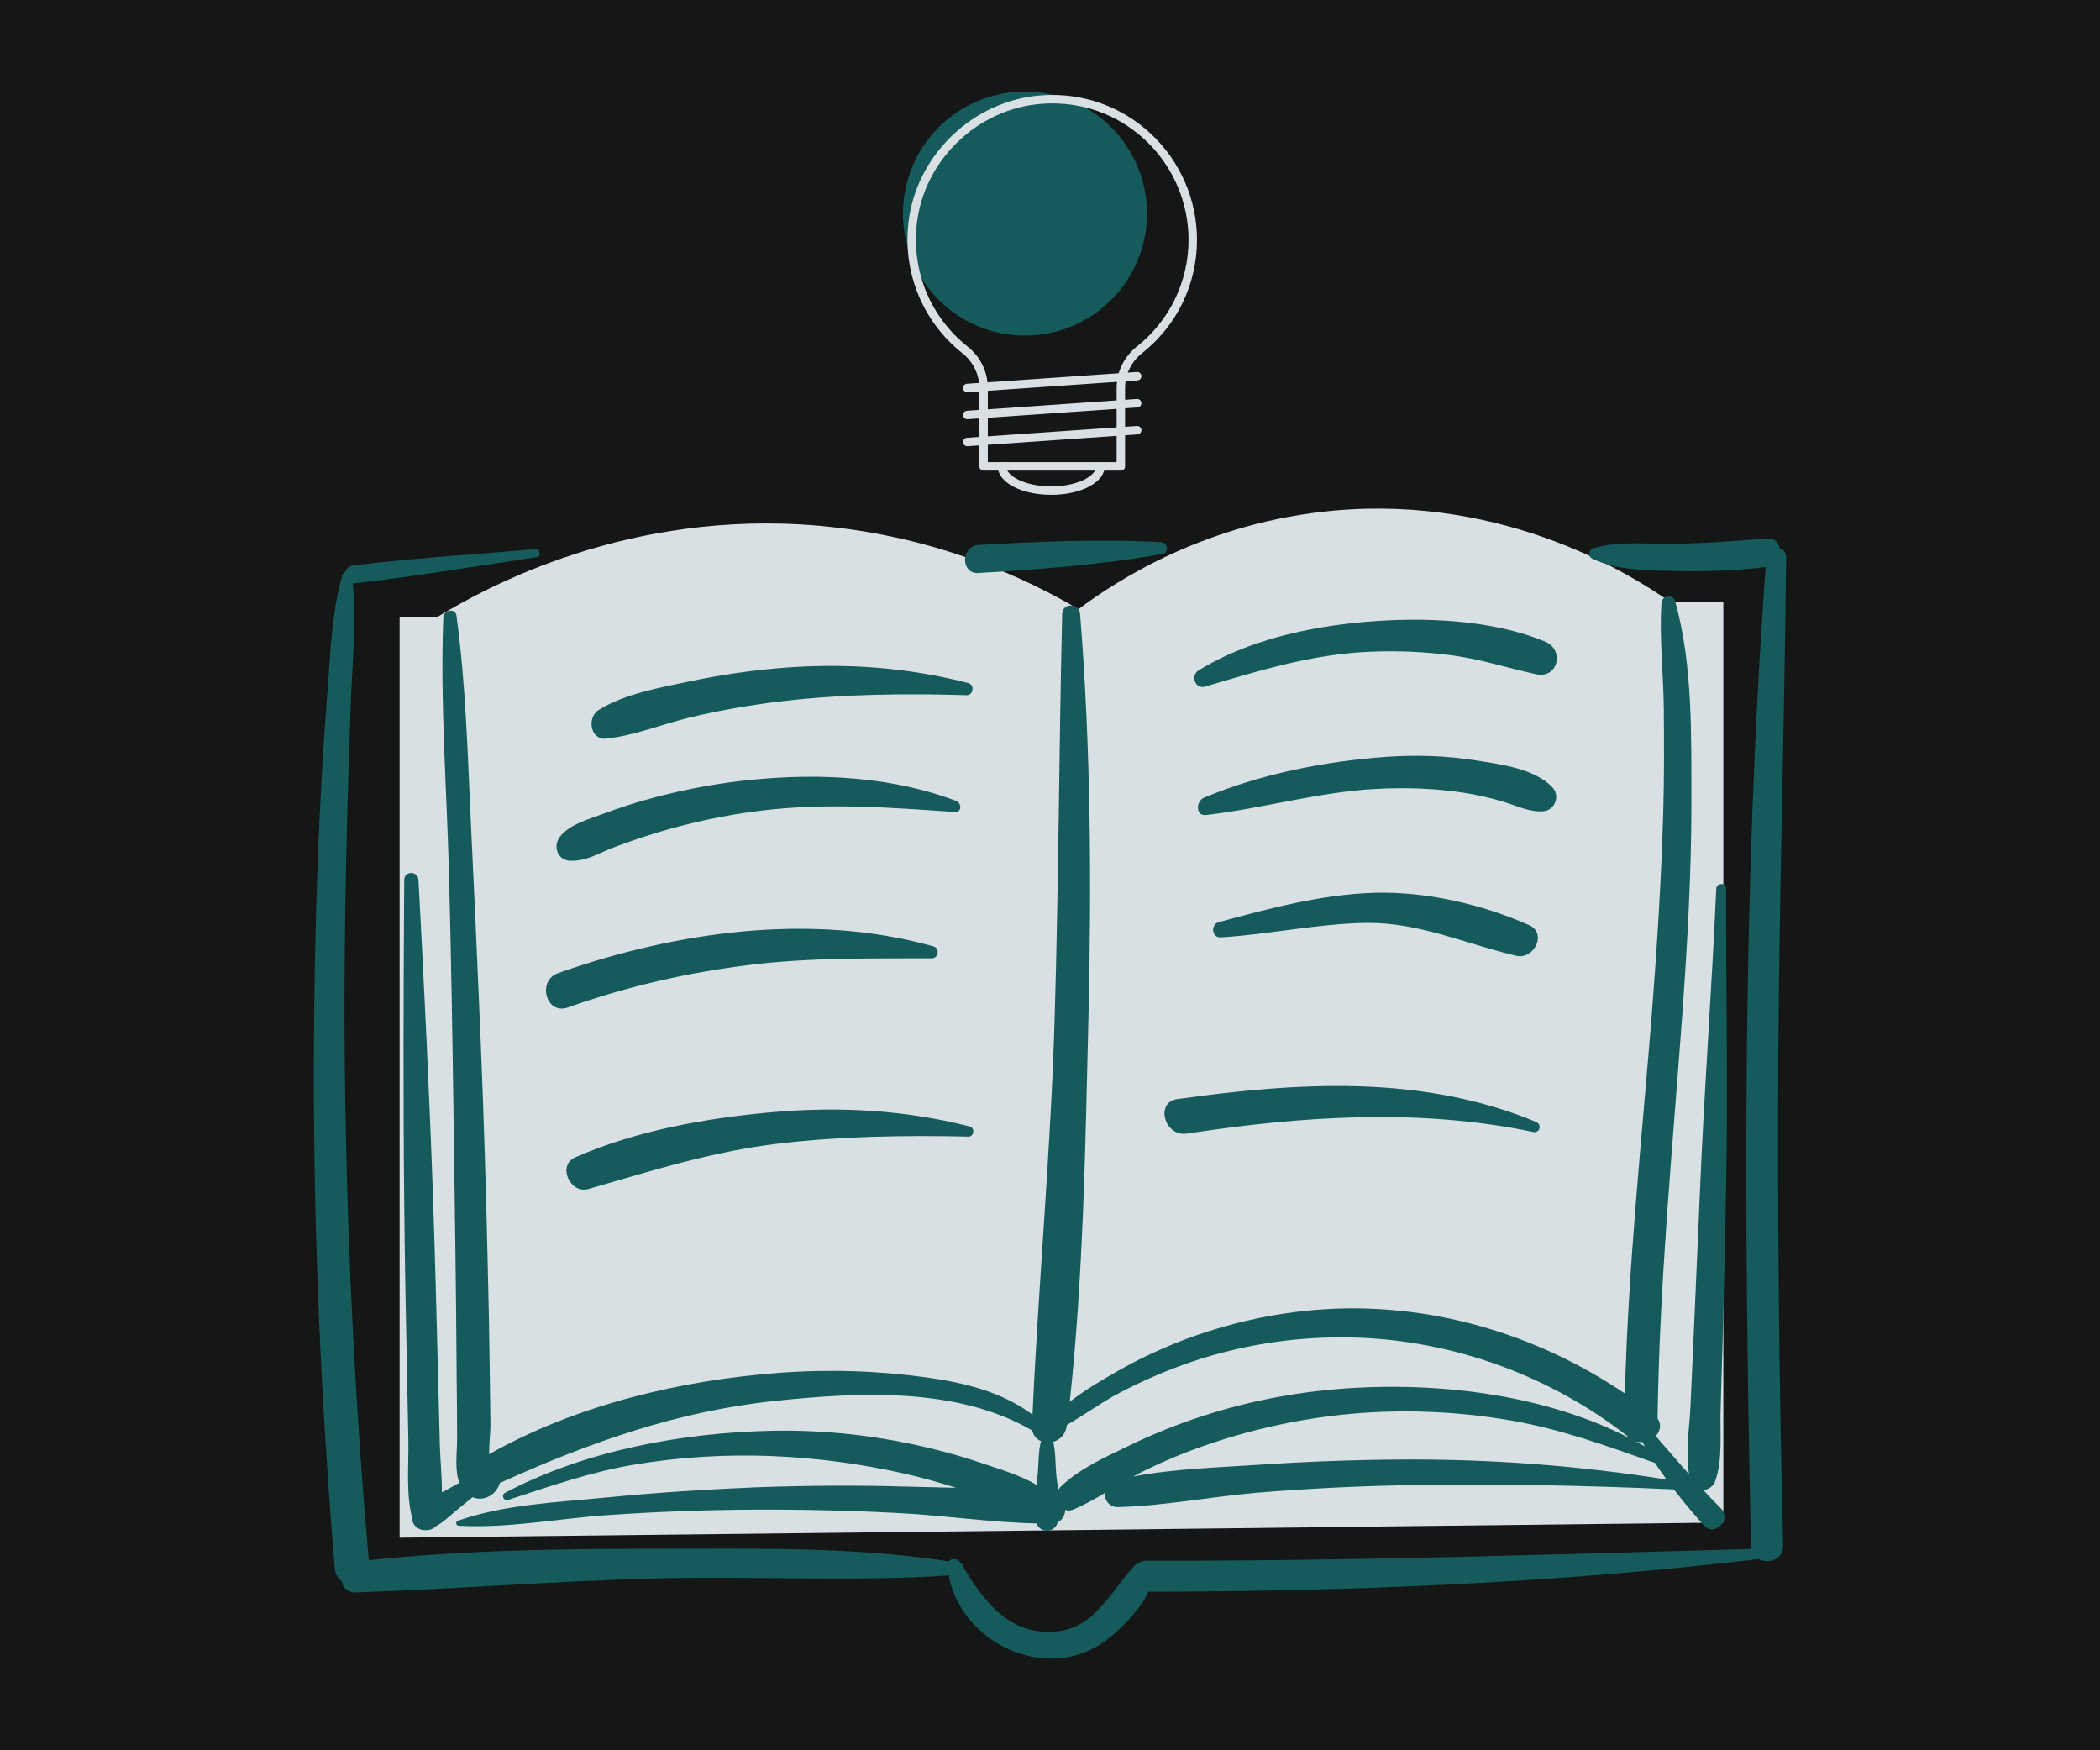
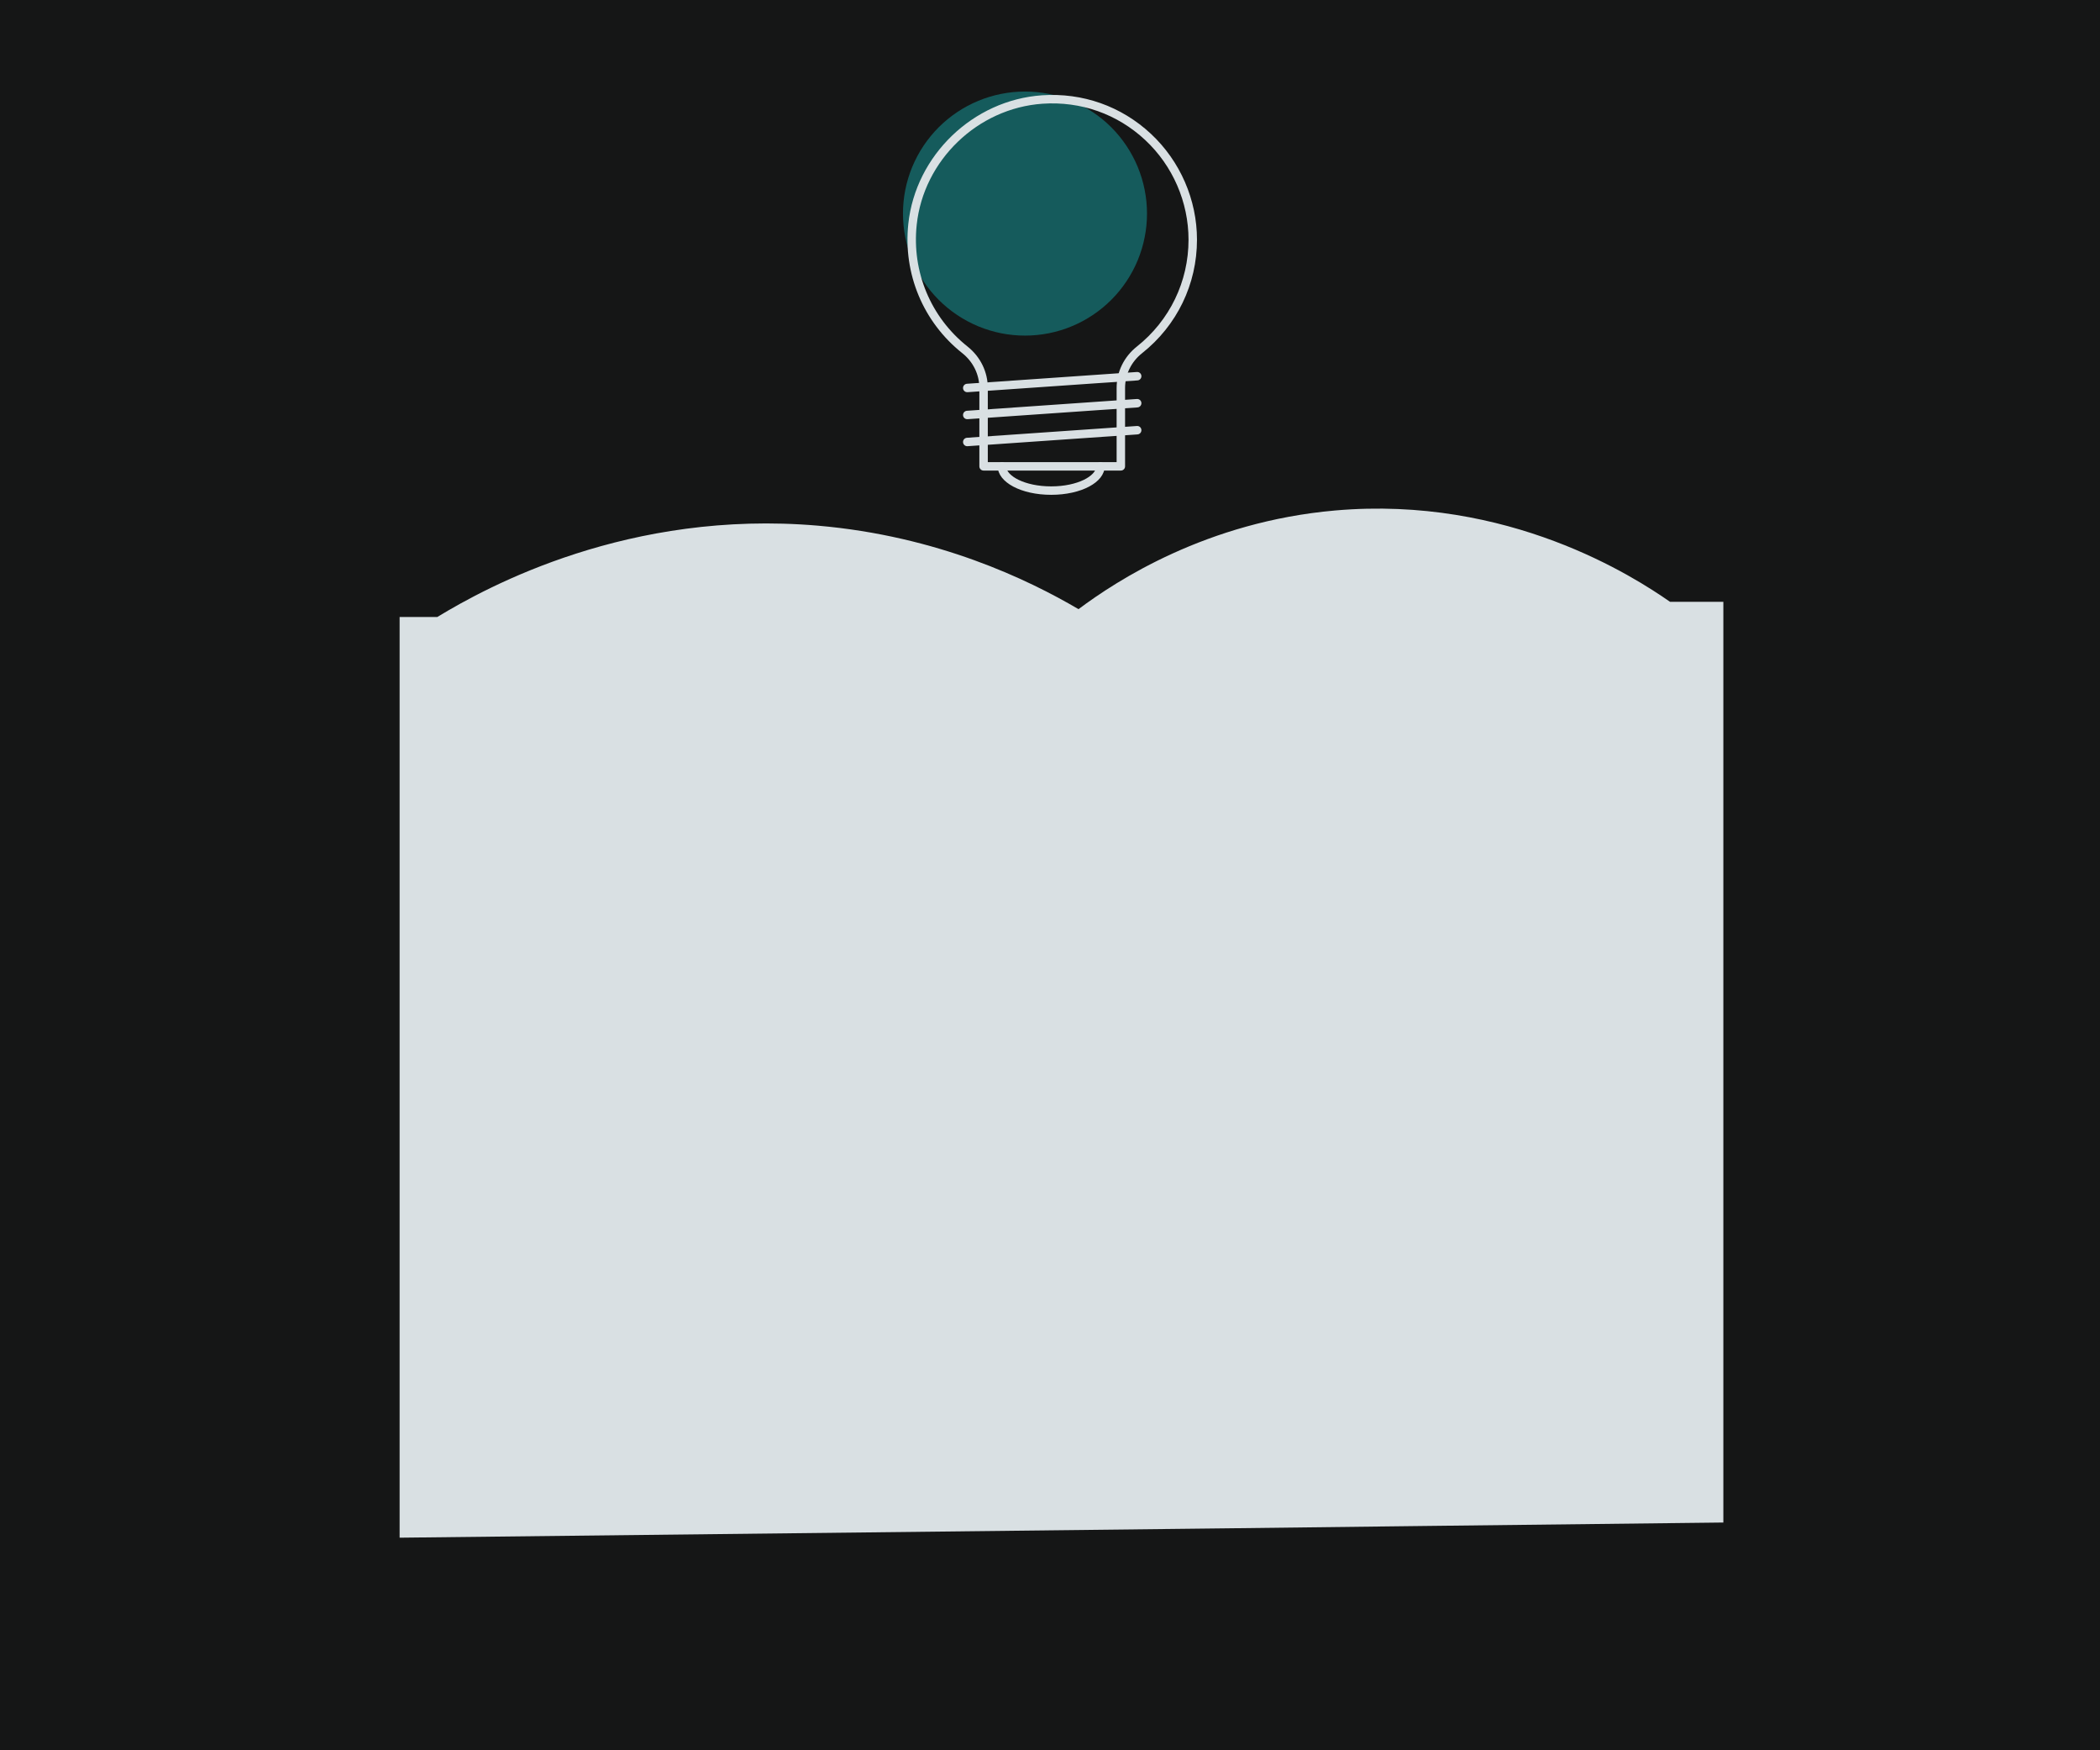
<svg xmlns="http://www.w3.org/2000/svg" version="1.0" preserveAspectRatio="xMidYMid meet" height="500" viewBox="0 0 450 375" zoomAndPan="magnify" width="600">
  <defs>
    <clipPath id="aaee4880d1">
-       <path clip-rule="nonzero" d="M 67.25 115 L 382.742 115 L 382.742 355.352 L 67.25 355.352 Z M 67.25 115" />
-     </clipPath>
+       </clipPath>
    <clipPath id="c02c3444d1">
      <path clip-rule="nonzero" d="M 193.422 19.613 L 246 19.613 L 246 72 L 193.422 72 Z M 193.422 19.613" />
    </clipPath>
    <clipPath id="713e43f9fa">
      <path clip-rule="nonzero" d="M 194 20 L 256.422 20 L 256.422 101 L 194 101 Z M 194 20" />
    </clipPath>
    <clipPath id="c84f0155bc">
      <path clip-rule="nonzero" d="M 213 99 L 237 99 L 237 105.863 L 213 105.863 Z M 213 99" />
    </clipPath>
  </defs>
  <rect fill-opacity="1" height="450" y="-37.5" fill="#ffffff" width="540" x="-45" />
  <rect fill-opacity="1" height="450" y="-37.5" fill="#151616" width="540" x="-45" />
  <path fill-rule="nonzero" fill-opacity="1" d="M 263.828 327.434 L 85.633 329.453 L 85.633 132.188 C 88.242 132.188 91.004 132.188 93.715 132.188 C 104.652 125.535 134.863 109.172 175.223 112.621 C 200.945 114.84 220.266 124.152 231.109 130.512 C 239.289 124.402 258.559 111.785 286.105 109.371 C 323.262 106.117 350.219 123.609 357.855 128.934 C 361.652 128.934 365.445 128.934 369.289 128.934 L 369.289 326.203 L 305.227 326.941 M 305.227 326.941 L 263.781 327.434" fill="#d9e0e3" />
  <g clip-path="url(#aaee4880d1)">
    <path fill-rule="nonzero" fill-opacity="1" d="M 126.09 254.746 C 139.543 250.852 152.605 246.715 166.648 245.035 C 180.152 243.414 193.902 243.215 207.5 243.512 C 208.734 243.559 208.98 241.637 207.797 241.34 C 193.703 237.746 179.363 237.004 164.926 238.336 C 150.926 239.617 136.242 242.277 123.281 247.945 C 119.34 249.672 122.148 255.879 126.09 254.746 Z M 254.367 242.871 C 278.859 239.125 304.09 237.398 328.535 242.523 C 330.012 242.82 330.457 240.898 329.125 240.355 C 304.582 230.156 278.074 231.879 252.297 235.477 C 247.469 236.117 249.488 243.609 254.367 242.871 Z M 294.68 191.273 C 283.441 191.57 271.914 194.625 261.117 197.582 C 259.395 198.074 259.641 200.934 261.562 200.832 C 272.012 200.195 282.406 197.875 292.855 197.73 C 304.289 197.629 314.094 202.262 324.938 204.777 C 328.684 205.664 331.59 199.949 327.699 198.223 C 317.742 193.789 305.668 190.977 294.68 191.273 Z M 332.625 168.656 C 328.832 164.66 321.637 163.773 316.41 162.938 C 310.004 161.902 303.551 161.707 297.094 162.148 C 284.035 163.086 270.086 165.797 257.965 170.922 C 256.242 171.66 256.145 174.914 258.457 174.617 C 270.828 173.188 282.801 169.59 295.32 169 C 301.379 168.703 307.59 168.902 313.602 169.836 C 316.461 170.277 319.32 170.922 322.078 171.758 C 324.938 172.598 327.449 173.926 330.457 173.828 C 333.168 173.777 334.449 170.574 332.625 168.656 Z M 258.211 147.117 C 269.988 143.621 281.129 140.172 293.547 139.629 C 299.559 139.383 305.57 139.629 311.531 140.465 C 317.594 141.305 323.262 143.176 329.176 144.457 C 333.855 145.492 335.336 139.234 331.098 137.461 C 319.566 132.68 304.977 132.188 292.707 133.223 C 280.535 134.258 267.277 137.164 256.781 143.668 C 255.059 144.801 256.145 147.711 258.211 147.117 Z M 121.656 215.863 C 134.223 211.379 147.281 208.375 160.539 206.746 C 173.547 205.121 186.559 205.367 199.668 205.316 C 201.145 205.316 201.441 203.152 200.012 202.758 C 173.941 195.414 144.766 199.602 119.633 208.473 C 115.004 210.051 116.973 217.488 121.656 215.863 Z M 122.199 184.426 C 125.695 184.57 128.555 182.648 131.758 181.469 C 134.91 180.285 138.113 179.199 141.367 178.215 C 148.367 176.145 155.512 174.617 162.707 173.73 C 176.75 171.957 190.551 172.988 204.645 173.977 C 206.074 174.074 206.121 172.105 204.938 171.613 C 191.238 166.387 175.469 165.598 161.031 167.074 C 153.984 167.766 147.035 169.047 140.188 170.871 C 136.391 171.859 132.645 173.09 128.949 174.469 C 125.793 175.652 122.199 176.586 120.027 179.199 C 118.402 181.27 119.438 184.324 122.199 184.426 Z M 129.934 158.254 C 136.094 157.566 142.008 155.102 148.02 153.672 C 154.625 152.094 161.328 150.961 168.078 150.176 C 180.988 148.695 194.098 148.547 207.105 148.941 C 208.586 148.992 208.934 146.727 207.453 146.332 C 194.246 142.93 180.793 141.992 167.191 143.129 C 160.637 143.668 154.18 144.652 147.773 145.984 C 141.316 147.363 133.977 148.598 128.309 152.094 C 125.695 153.723 126.484 158.648 129.934 158.254 Z M 357.117 316.984 C 356.281 315.805 355.441 314.672 354.652 313.438 C 344.5 309.84 334.645 306.246 323.953 304.371 C 313.258 302.5 302.316 301.957 291.477 302.746 C 280.438 303.582 269.496 305.852 259.051 309.398 C 253.824 311.172 248.75 313.289 243.824 315.805 C 243.477 316 243.133 316.199 242.785 316.348 C 251.508 314.672 260.871 314.426 269.594 313.832 C 279.945 313.145 290.344 312.75 300.742 312.699 C 319.664 312.602 338.488 314.031 357.117 316.984 Z M 241.996 309.695 C 246.977 307.277 252.148 305.207 257.422 303.484 C 268.215 299.938 279.402 297.914 290.738 297.324 C 309.809 296.289 331.492 299.051 348.984 308.016 C 348.836 307.871 348.738 307.723 348.59 307.574 C 331.344 294.172 309.66 286.582 287.781 286.531 C 276.887 286.484 266.047 288.207 255.699 291.656 C 250.23 293.48 244.906 295.797 239.832 298.457 C 235.984 300.477 232.387 303.141 228.594 305.309 C 228.594 305.355 228.594 305.457 228.594 305.504 C 228.348 307.328 227.117 308.512 225.688 308.906 C 226.227 311.121 226.129 313.535 226.328 315.754 C 226.426 316.887 226.621 318.023 226.77 319.203 C 226.867 319.008 227.016 318.812 227.164 318.664 C 231.109 314.719 237.023 312.109 241.996 309.695 Z M 350.562 308.855 C 351.203 309.203 351.844 309.547 352.484 309.891 C 352.289 309.594 352.141 309.301 351.941 308.953 C 351.793 308.953 351.598 308.953 351.449 308.953 C 351.105 309.004 350.859 308.953 350.562 308.855 Z M 356.43 173.137 C 356.625 165.945 356.574 158.797 356.527 151.602 C 356.43 144.16 355.539 136.574 356.035 129.18 C 356.133 127.555 358.449 127.16 358.941 128.785 C 362.836 142.438 362.391 158.156 362.441 172.25 C 362.441 186.988 361.602 201.672 360.566 216.355 C 358.449 245.531 355.59 274.656 355.195 303.926 C 356.082 305.16 355.785 306.637 354.801 307.672 C 357.168 310.434 359.531 313.145 361.945 315.855 C 361.109 311.172 362.047 305.898 362.242 301.266 C 362.488 296.191 362.688 291.066 362.934 285.988 C 363.375 275.492 363.867 264.949 364.312 254.449 C 365.199 233.113 366.824 211.773 367.762 190.438 C 367.812 189.055 369.93 189.055 369.879 190.438 C 369.832 211.773 370.324 233.113 369.879 254.449 C 369.684 265.293 369.438 276.082 369.141 286.926 C 368.996 292 368.848 297.129 368.699 302.203 C 368.551 307.031 369.191 312.652 367.562 317.281 C 367.168 318.465 366.086 319.156 365.004 319.254 C 366.234 320.586 367.516 321.914 368.797 323.195 C 371.16 325.562 367.367 329.355 365.148 326.844 C 362.883 324.328 360.715 321.77 358.695 319.105 C 339.375 318.219 320.059 317.875 300.742 318.219 C 290.344 318.418 279.945 318.957 269.594 319.797 C 259.641 320.633 249.488 322.652 239.535 322.898 C 237.711 322.949 236.676 321.422 236.727 319.895 C 234.508 321.227 232.289 322.457 229.973 323.441 C 229.332 323.688 228.793 323.688 228.25 323.492 C 228.25 324.578 227.66 325.66 226.621 326.152 C 226.621 326.203 226.621 326.203 226.621 326.25 C 225.98 328.469 222.875 328.52 222.137 326.398 C 212.383 326.203 202.477 324.676 192.766 324.184 C 182.469 323.641 172.117 323.391 161.82 323.441 C 151.176 323.492 140.578 323.887 129.984 324.625 C 119.535 325.363 108.746 327.484 98.297 326.891 C 97.656 326.844 97.559 326.004 98.148 325.809 C 108.105 322.309 119.535 321.867 129.984 320.832 C 140.578 319.797 151.223 319.105 161.82 318.664 C 172.758 318.27 183.699 318.172 194.641 318.516 C 197.988 318.613 201.441 318.664 204.891 318.762 C 201.293 317.629 197.645 316.594 193.949 315.754 C 184.586 313.637 175.027 312.355 165.465 311.961 C 155.562 311.566 145.508 312.16 135.699 313.832 C 126.438 315.41 117.762 318.465 108.844 321.375 C 107.906 321.668 107.363 320.289 108.203 319.844 C 125.352 310.777 146.199 306.934 165.465 306.539 C 175.617 306.344 185.77 307.328 195.676 309.449 C 200.504 310.48 205.285 311.762 209.965 313.34 C 213.859 314.672 218.441 315.953 222.09 318.121 C 222.188 317.281 222.285 316.492 222.383 315.707 C 222.582 313.438 222.484 310.973 223.074 308.758 C 222.137 308.363 221.449 307.621 221.203 306.492 C 205.137 297.129 184.047 298.258 166.203 300.133 C 145.359 302.301 126.387 309.004 107.461 317.578 C 107.363 317.629 107.266 317.676 107.117 317.676 C 106.43 320.289 103.617 321.77 101.254 320.781 C 100.27 321.57 99.285 322.406 98.297 323.195 C 96.77 324.43 95.145 326.055 93.371 327.039 C 92.777 327.633 91.988 327.879 91.199 327.828 C 89.672 327.977 88.145 326.598 88.293 325.117 C 86.965 319.941 87.602 313.883 87.504 308.66 C 87.406 302.895 87.258 297.129 87.16 291.359 C 86.914 280.125 86.719 268.938 86.617 257.703 C 86.371 234.641 86.469 211.578 86.617 188.512 C 86.617 186.543 89.574 186.543 89.672 188.512 C 90.906 211.578 92.039 234.641 92.828 257.703 C 93.223 269.234 93.516 280.766 93.812 292.297 C 93.961 298.062 94.109 303.828 94.254 309.594 C 94.355 312.848 94.699 316.348 94.699 319.746 C 94.895 319.648 95.145 319.5 95.34 319.402 C 96.375 318.812 97.41 318.27 98.445 317.676 C 97.359 314.867 97.953 311.172 97.953 308.312 C 97.953 303.828 97.902 299.344 97.852 294.859 C 97.754 276.871 97.457 258.938 97.211 240.949 C 96.965 222.664 96.672 204.383 96.18 186.098 C 95.684 168.211 94.305 150.125 94.996 132.234 C 95.043 130.707 97.559 130.215 97.805 131.84 C 99.875 146.922 100.219 162.25 100.957 177.426 C 101.699 192.801 102.387 208.227 103.027 223.602 C 103.668 239.32 104.16 255.043 104.508 270.762 C 104.703 278.449 104.852 286.188 104.949 293.875 C 105 297.719 105.047 301.562 105.098 305.406 C 105.098 306.836 104.801 309.301 104.801 311.566 C 123.48 301.02 145.805 295.699 167.043 294.121 C 177.641 293.332 188.332 293.68 198.879 295.156 C 206.859 296.289 214.797 298.258 221.25 303.09 C 222.531 274.902 225.145 246.812 225.98 218.574 C 226.867 189.598 226.918 160.57 227.609 131.594 C 227.66 129.082 231.258 129.129 231.453 131.594 C 233.77 160.523 233.918 189.598 233.227 218.574 C 232.586 245.68 232.141 273.273 229.234 300.332 C 232.387 297.867 235.938 295.797 239.188 293.926 C 244.07 291.113 249.195 288.75 254.465 286.777 C 265.406 282.738 277.035 280.469 288.668 280.324 C 310.004 280.074 330.652 286.73 348.195 298.555 C 348.887 271.355 351.793 244.297 353.965 217.195 C 355.098 202.559 356.035 187.824 356.43 173.137 Z M 209.672 122.773 C 222.875 121.984 236.086 121 249.145 118.684 C 250.621 118.438 250.18 116.219 248.797 116.172 C 235.738 115.434 222.68 116.023 209.672 116.762 C 205.828 117.008 205.828 123.02 209.672 122.773 Z M 382.102 331.133 C 382.199 334.188 378.898 335.172 376.828 333.988 C 376.777 333.988 376.73 334.039 376.73 334.039 C 333.414 339.211 289.703 340.938 246.09 341.035 C 244.316 344.828 240.766 348.379 237.859 350.793 C 233.77 354.145 228.742 355.723 223.52 355.277 C 213.957 354.539 204.988 347.098 203.312 337.539 C 182.566 338.914 161.574 337.637 140.824 338.176 C 119.289 338.719 97.805 340.445 76.316 341.184 C 74.445 341.234 73.461 340.102 73.215 338.77 C 72.426 338.176 71.832 337.242 71.734 336.008 C 68.777 300.379 67.199 264.602 67.25 228.824 C 67.301 210.934 67.645 193.047 68.484 175.207 C 68.926 166.289 69.418 157.32 70.156 148.398 C 70.801 140.172 71.047 131.203 73.359 123.266 C 73.461 122.922 73.707 122.676 73.953 122.578 C 74.199 121.887 74.742 121.246 75.676 121.148 C 88.637 119.57 101.797 118.781 114.805 117.648 C 115.793 117.551 115.988 119.227 115.055 119.375 C 101.945 121.297 88.836 123.562 75.676 124.992 C 75.629 124.992 75.629 124.992 75.578 124.992 C 76.418 133.27 75.48 141.992 75.184 150.273 C 74.891 159.191 74.543 168.113 74.348 177.082 C 73.902 194.625 73.707 212.219 73.902 229.762 C 74.297 264.652 75.973 299.543 79.027 334.285 C 99.727 332.066 120.965 331.82 141.762 331.82 C 162.117 331.82 183.156 331.379 203.312 334.531 C 203.902 333.84 205.188 333.793 205.73 334.68 C 205.777 334.777 205.875 334.875 205.926 334.973 C 206.367 335.172 206.566 335.566 206.566 336.008 C 210.703 342.711 215.438 349.316 224.207 349.609 C 234.066 349.957 237.367 341.773 243.035 335.516 C 243.23 335.27 243.527 335.121 243.773 335.023 C 244.266 334.629 244.953 334.383 245.742 334.383 C 288.961 334.48 332.133 333.051 375.301 331.871 C 375.254 331.625 375.203 331.328 375.203 331.082 C 373.723 261.348 373.281 191.078 378.359 121.492 C 371.754 122.281 365.004 122.527 358.301 122.332 C 352.73 122.184 346.227 122.184 341.152 119.668 C 340.164 119.176 340.512 117.699 341.445 117.453 C 347.016 115.777 353.473 116.664 359.238 116.516 C 365.691 116.367 372.098 115.926 378.504 115.383 C 380.18 115.234 381.117 116.219 381.363 117.453 C 382.152 117.699 382.742 118.34 382.742 119.422 C 382.398 154.707 381.312 189.992 381.066 225.277 C 380.871 260.559 381.215 295.844 382.102 331.133" fill="#155b5c" />
  </g>
  <g clip-path="url(#c02c3444d1)">
    <path fill-rule="nonzero" fill-opacity="1" d="M 245.785 45.758 C 245.785 46.613 245.742 47.469 245.66 48.32 C 245.574 49.172 245.449 50.02 245.281 50.859 C 245.117 51.699 244.906 52.527 244.66 53.348 C 244.41 54.168 244.121 54.973 243.797 55.766 C 243.469 56.555 243.102 57.328 242.699 58.082 C 242.293 58.84 241.855 59.574 241.379 60.285 C 240.902 60.996 240.395 61.684 239.852 62.344 C 239.309 63.008 238.734 63.641 238.129 64.246 C 237.523 64.852 236.887 65.426 236.227 65.969 C 235.566 66.512 234.879 67.023 234.164 67.496 C 233.453 67.973 232.719 68.414 231.965 68.816 C 231.211 69.219 230.438 69.586 229.645 69.914 C 228.855 70.242 228.051 70.531 227.23 70.777 C 226.41 71.027 225.582 71.234 224.742 71.402 C 223.902 71.57 223.055 71.695 222.203 71.777 C 221.352 71.863 220.496 71.902 219.641 71.902 C 218.785 71.902 217.93 71.863 217.078 71.777 C 216.227 71.695 215.379 71.57 214.539 71.402 C 213.699 71.234 212.871 71.027 212.051 70.777 C 211.23 70.531 210.426 70.242 209.633 69.914 C 208.844 69.586 208.07 69.219 207.316 68.816 C 206.559 68.414 205.828 67.973 205.113 67.496 C 204.402 67.023 203.715 66.512 203.055 65.969 C 202.391 65.426 201.758 64.852 201.152 64.246 C 200.547 63.641 199.973 63.008 199.43 62.344 C 198.887 61.684 198.375 60.996 197.902 60.285 C 197.426 59.574 196.984 58.84 196.582 58.082 C 196.18 57.328 195.812 56.555 195.484 55.766 C 195.156 54.973 194.867 54.168 194.621 53.348 C 194.371 52.527 194.164 51.699 193.996 50.859 C 193.828 50.02 193.703 49.172 193.621 48.32 C 193.535 47.469 193.496 46.613 193.496 45.758 C 193.496 44.902 193.535 44.047 193.621 43.195 C 193.703 42.344 193.828 41.496 193.996 40.656 C 194.164 39.816 194.371 38.988 194.621 38.168 C 194.867 37.352 195.156 36.543 195.484 35.754 C 195.812 34.961 196.18 34.188 196.582 33.434 C 196.984 32.68 197.426 31.945 197.902 31.234 C 198.375 30.52 198.887 29.836 199.43 29.172 C 199.973 28.512 200.547 27.875 201.152 27.27 C 201.758 26.664 202.391 26.09 203.055 25.547 C 203.715 25.004 204.402 24.496 205.113 24.02 C 205.828 23.543 206.559 23.105 207.316 22.699 C 208.07 22.297 208.844 21.93 209.633 21.605 C 210.426 21.277 211.23 20.988 212.051 20.738 C 212.871 20.492 213.699 20.281 214.539 20.117 C 215.379 19.949 216.227 19.824 217.078 19.738 C 217.93 19.656 218.785 19.613 219.641 19.613 C 220.496 19.613 221.352 19.656 222.203 19.738 C 223.055 19.824 223.902 19.949 224.742 20.117 C 225.582 20.281 226.41 20.492 227.23 20.738 C 228.051 20.988 228.855 21.277 229.645 21.605 C 230.438 21.93 231.211 22.297 231.965 22.699 C 232.719 23.105 233.453 23.543 234.164 24.02 C 234.879 24.496 235.566 25.004 236.227 25.547 C 236.887 26.09 237.523 26.664 238.129 27.27 C 238.734 27.875 239.309 28.512 239.852 29.172 C 240.395 29.836 240.902 30.52 241.379 31.234 C 241.855 31.945 242.293 32.68 242.699 33.434 C 243.102 34.188 243.469 34.961 243.797 35.754 C 244.121 36.543 244.41 37.352 244.66 38.168 C 244.906 38.988 245.117 39.816 245.281 40.656 C 245.449 41.496 245.574 42.344 245.66 43.195 C 245.742 44.047 245.785 44.902 245.785 45.758 Z M 245.785 45.758" fill="#155b5c" />
  </g>
  <g clip-path="url(#713e43f9fa)">
    <path fill-rule="nonzero" fill-opacity="1" d="M 240.184 100.82 L 210.77 100.82 C 210.27 100.82 209.863 100.418 209.863 99.918 L 209.863 83.125 C 209.863 80.23 208.527 77.504 206.191 75.652 C 197.82 69 193.504 58.648 194.637 47.969 C 196.199 33.285 208.508 21.441 223.273 20.418 C 231.977 19.816 240.281 22.75 246.633 28.68 C 252.898 34.527 256.496 42.793 256.496 51.363 C 256.496 60.887 252.207 69.75 244.727 75.676 C 242.414 77.508 241.086 80.223 241.086 83.121 L 241.086 99.918 C 241.086 100.418 240.684 100.82 240.184 100.82 Z M 211.672 99.012 L 239.277 99.012 L 239.277 83.121 C 239.277 79.668 240.855 76.438 243.605 74.258 C 250.645 68.676 254.684 60.332 254.684 51.363 C 254.684 43.293 251.301 35.508 245.398 30 C 239.418 24.418 231.609 21.66 223.395 22.223 C 209.496 23.188 197.906 34.336 196.438 48.16 C 195.367 58.223 199.434 67.969 207.316 74.234 C 210.086 76.434 211.672 79.672 211.672 83.125 Z M 211.672 99.012" fill="#d9e0e3" />
  </g>
  <g clip-path="url(#c84f0155bc)">
    <path fill-rule="nonzero" fill-opacity="1" d="M 225.254 106.016 C 218.832 106.016 213.801 103.336 213.801 99.918 C 213.801 99.418 214.207 99.012 214.707 99.012 C 215.207 99.012 215.609 99.418 215.609 99.918 C 215.609 101.945 219.57 104.207 225.254 104.207 C 230.941 104.207 234.902 101.945 234.902 99.918 C 234.902 99.418 235.305 99.012 235.805 99.012 C 236.305 99.012 236.711 99.418 236.711 99.918 C 236.711 103.336 231.68 106.016 225.254 106.016 Z M 225.254 106.016" fill="#d9e0e3" />
  </g>
  <path fill-rule="nonzero" fill-opacity="1" d="M 207.266 84.027 C 206.797 84.027 206.398 83.664 206.367 83.188 C 206.332 82.688 206.707 82.254 207.207 82.223 L 243.621 79.699 C 244.133 79.668 244.551 80.039 244.586 80.539 C 244.621 81.035 244.246 81.469 243.746 81.504 L 207.332 84.027 C 207.309 84.027 207.289 84.027 207.266 84.027 Z M 207.266 84.027" fill="#d9e0e3" />
  <path fill-rule="nonzero" fill-opacity="1" d="M 207.266 89.812 C 206.797 89.812 206.398 89.449 206.367 88.973 C 206.332 88.473 206.707 88.043 207.207 88.008 L 243.621 85.484 C 244.133 85.457 244.551 85.824 244.586 86.324 C 244.621 86.82 244.246 87.254 243.746 87.289 L 207.332 89.812 C 207.309 89.812 207.289 89.812 207.266 89.812 Z M 207.266 89.812" fill="#d9e0e3" />
  <path fill-rule="nonzero" fill-opacity="1" d="M 207.266 95.602 C 206.797 95.602 206.398 95.234 206.367 94.758 C 206.332 94.258 206.707 93.828 207.207 93.793 L 243.621 91.27 C 244.133 91.234 244.551 91.609 244.586 92.109 C 244.621 92.609 244.246 93.039 243.746 93.074 L 207.332 95.598 C 207.309 95.598 207.289 95.602 207.266 95.602 Z M 207.266 95.602" fill="#d9e0e3" />
</svg>